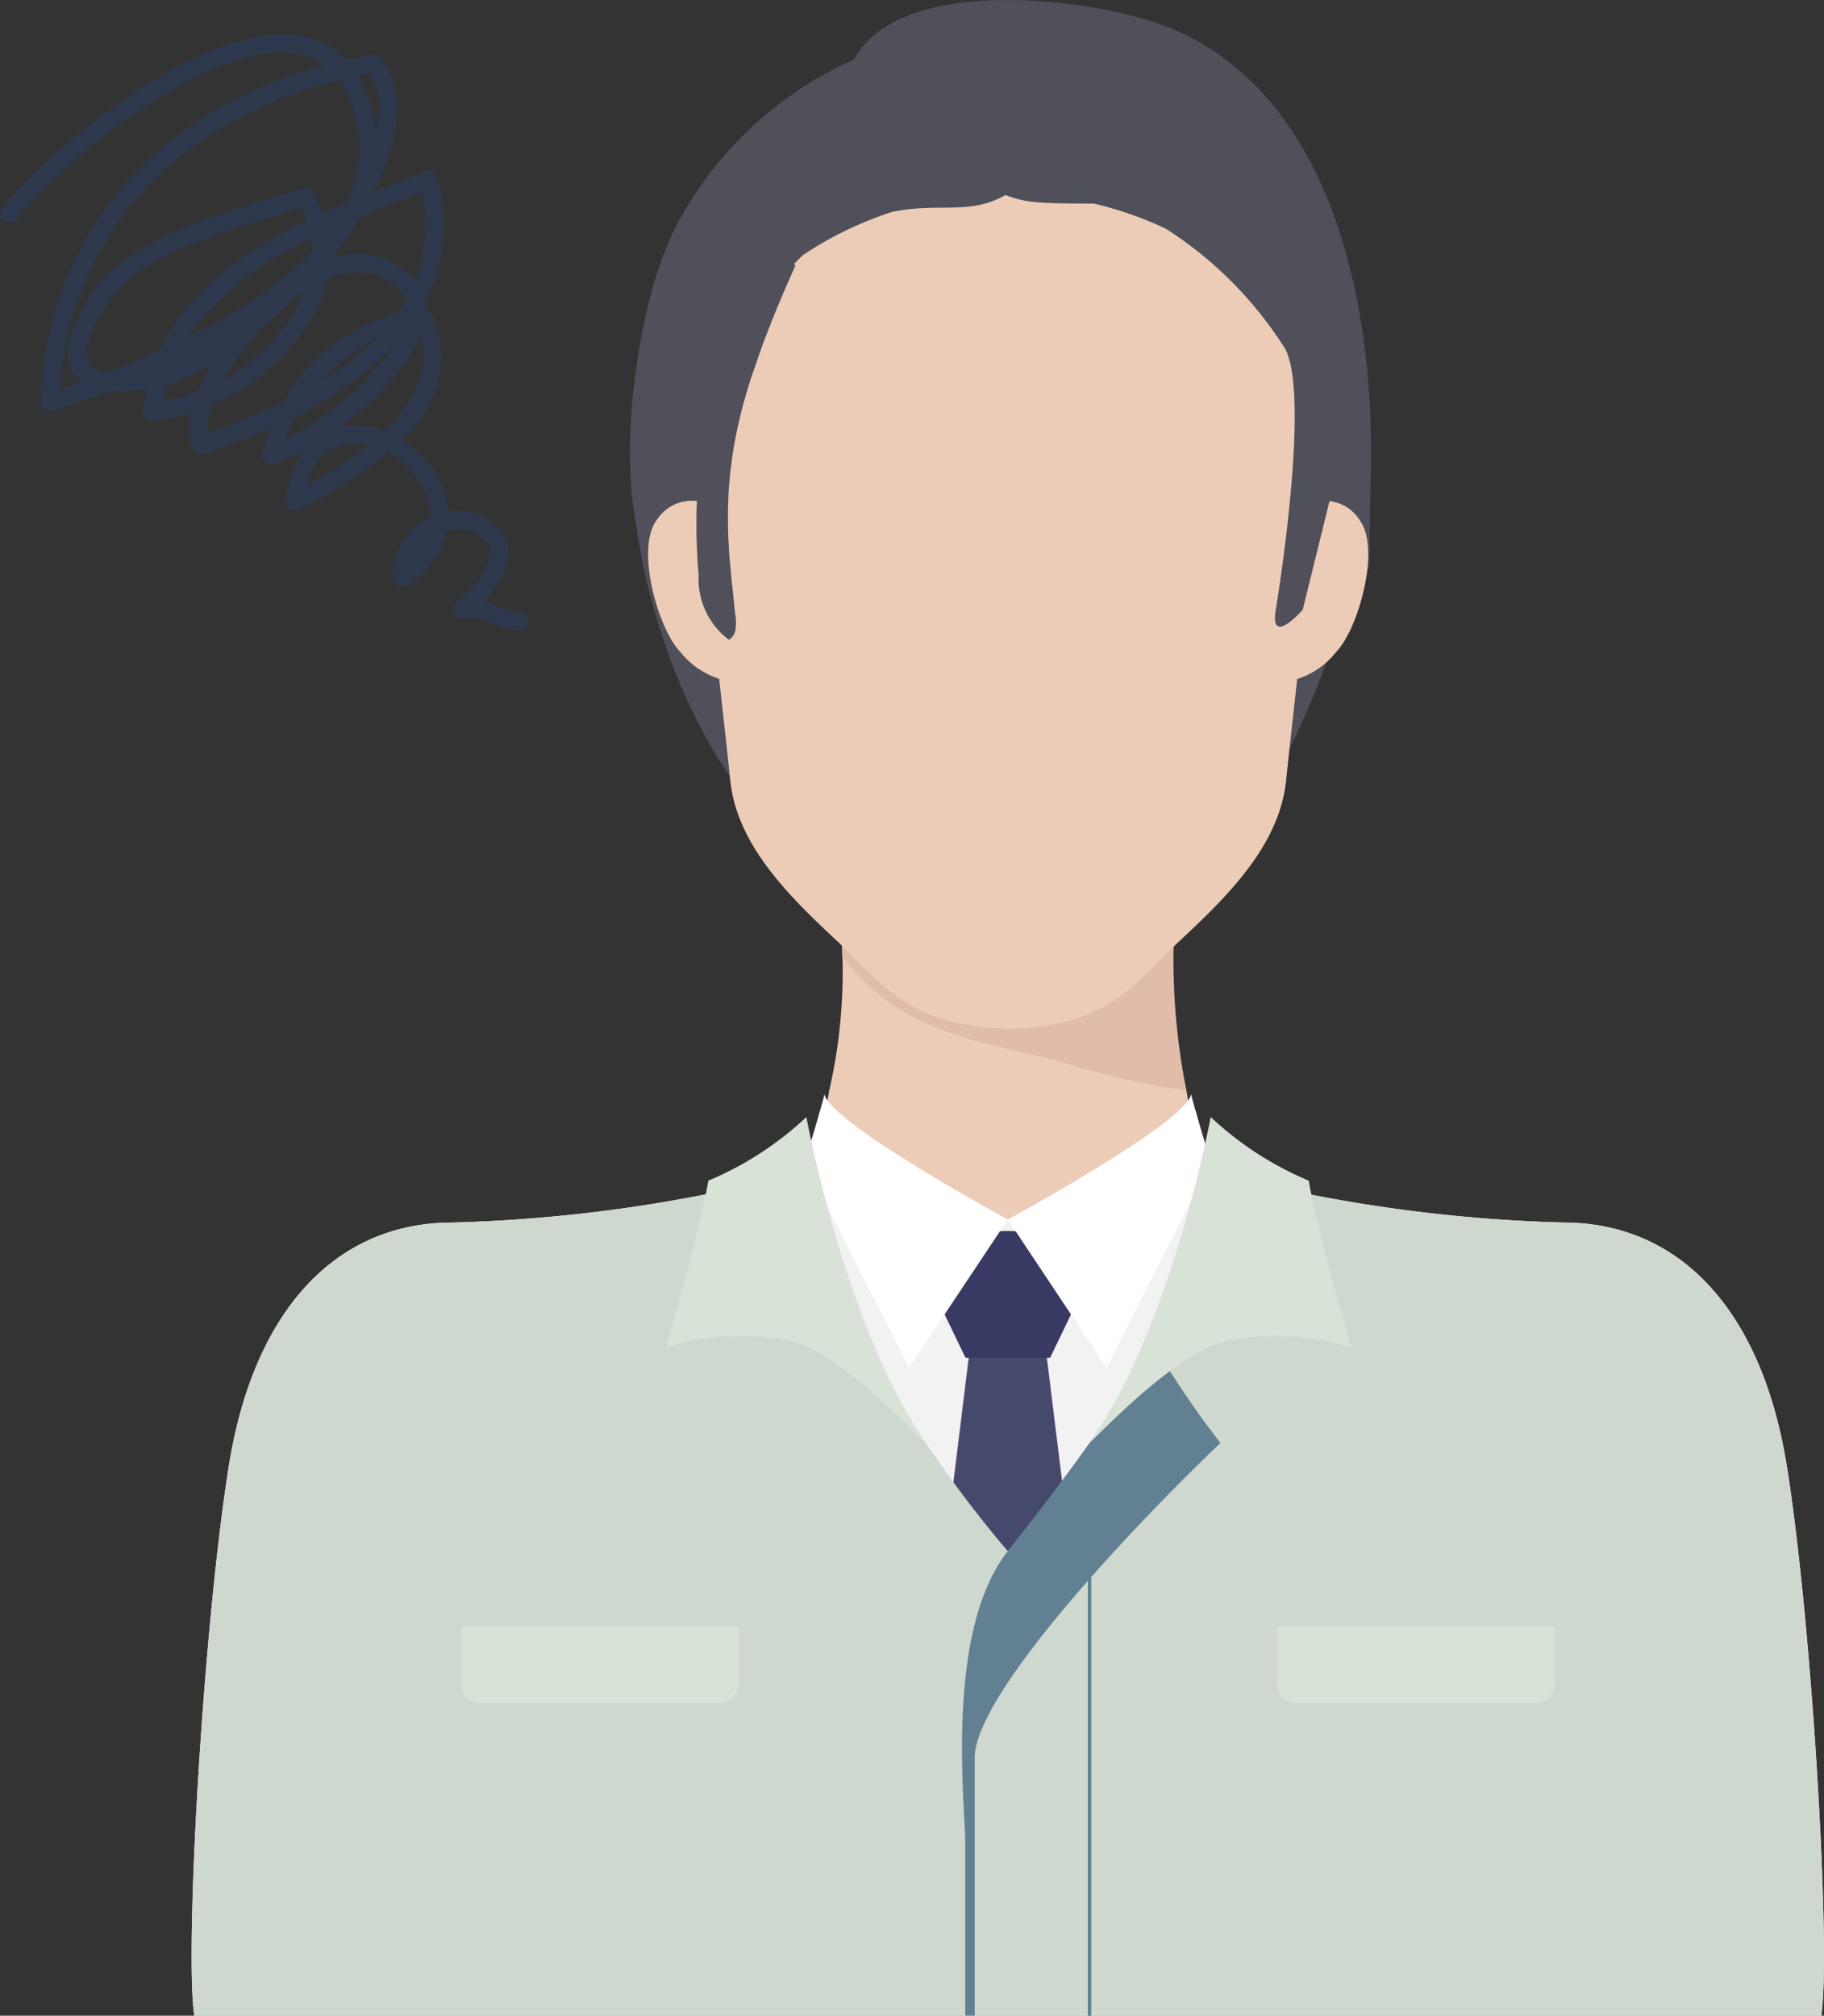
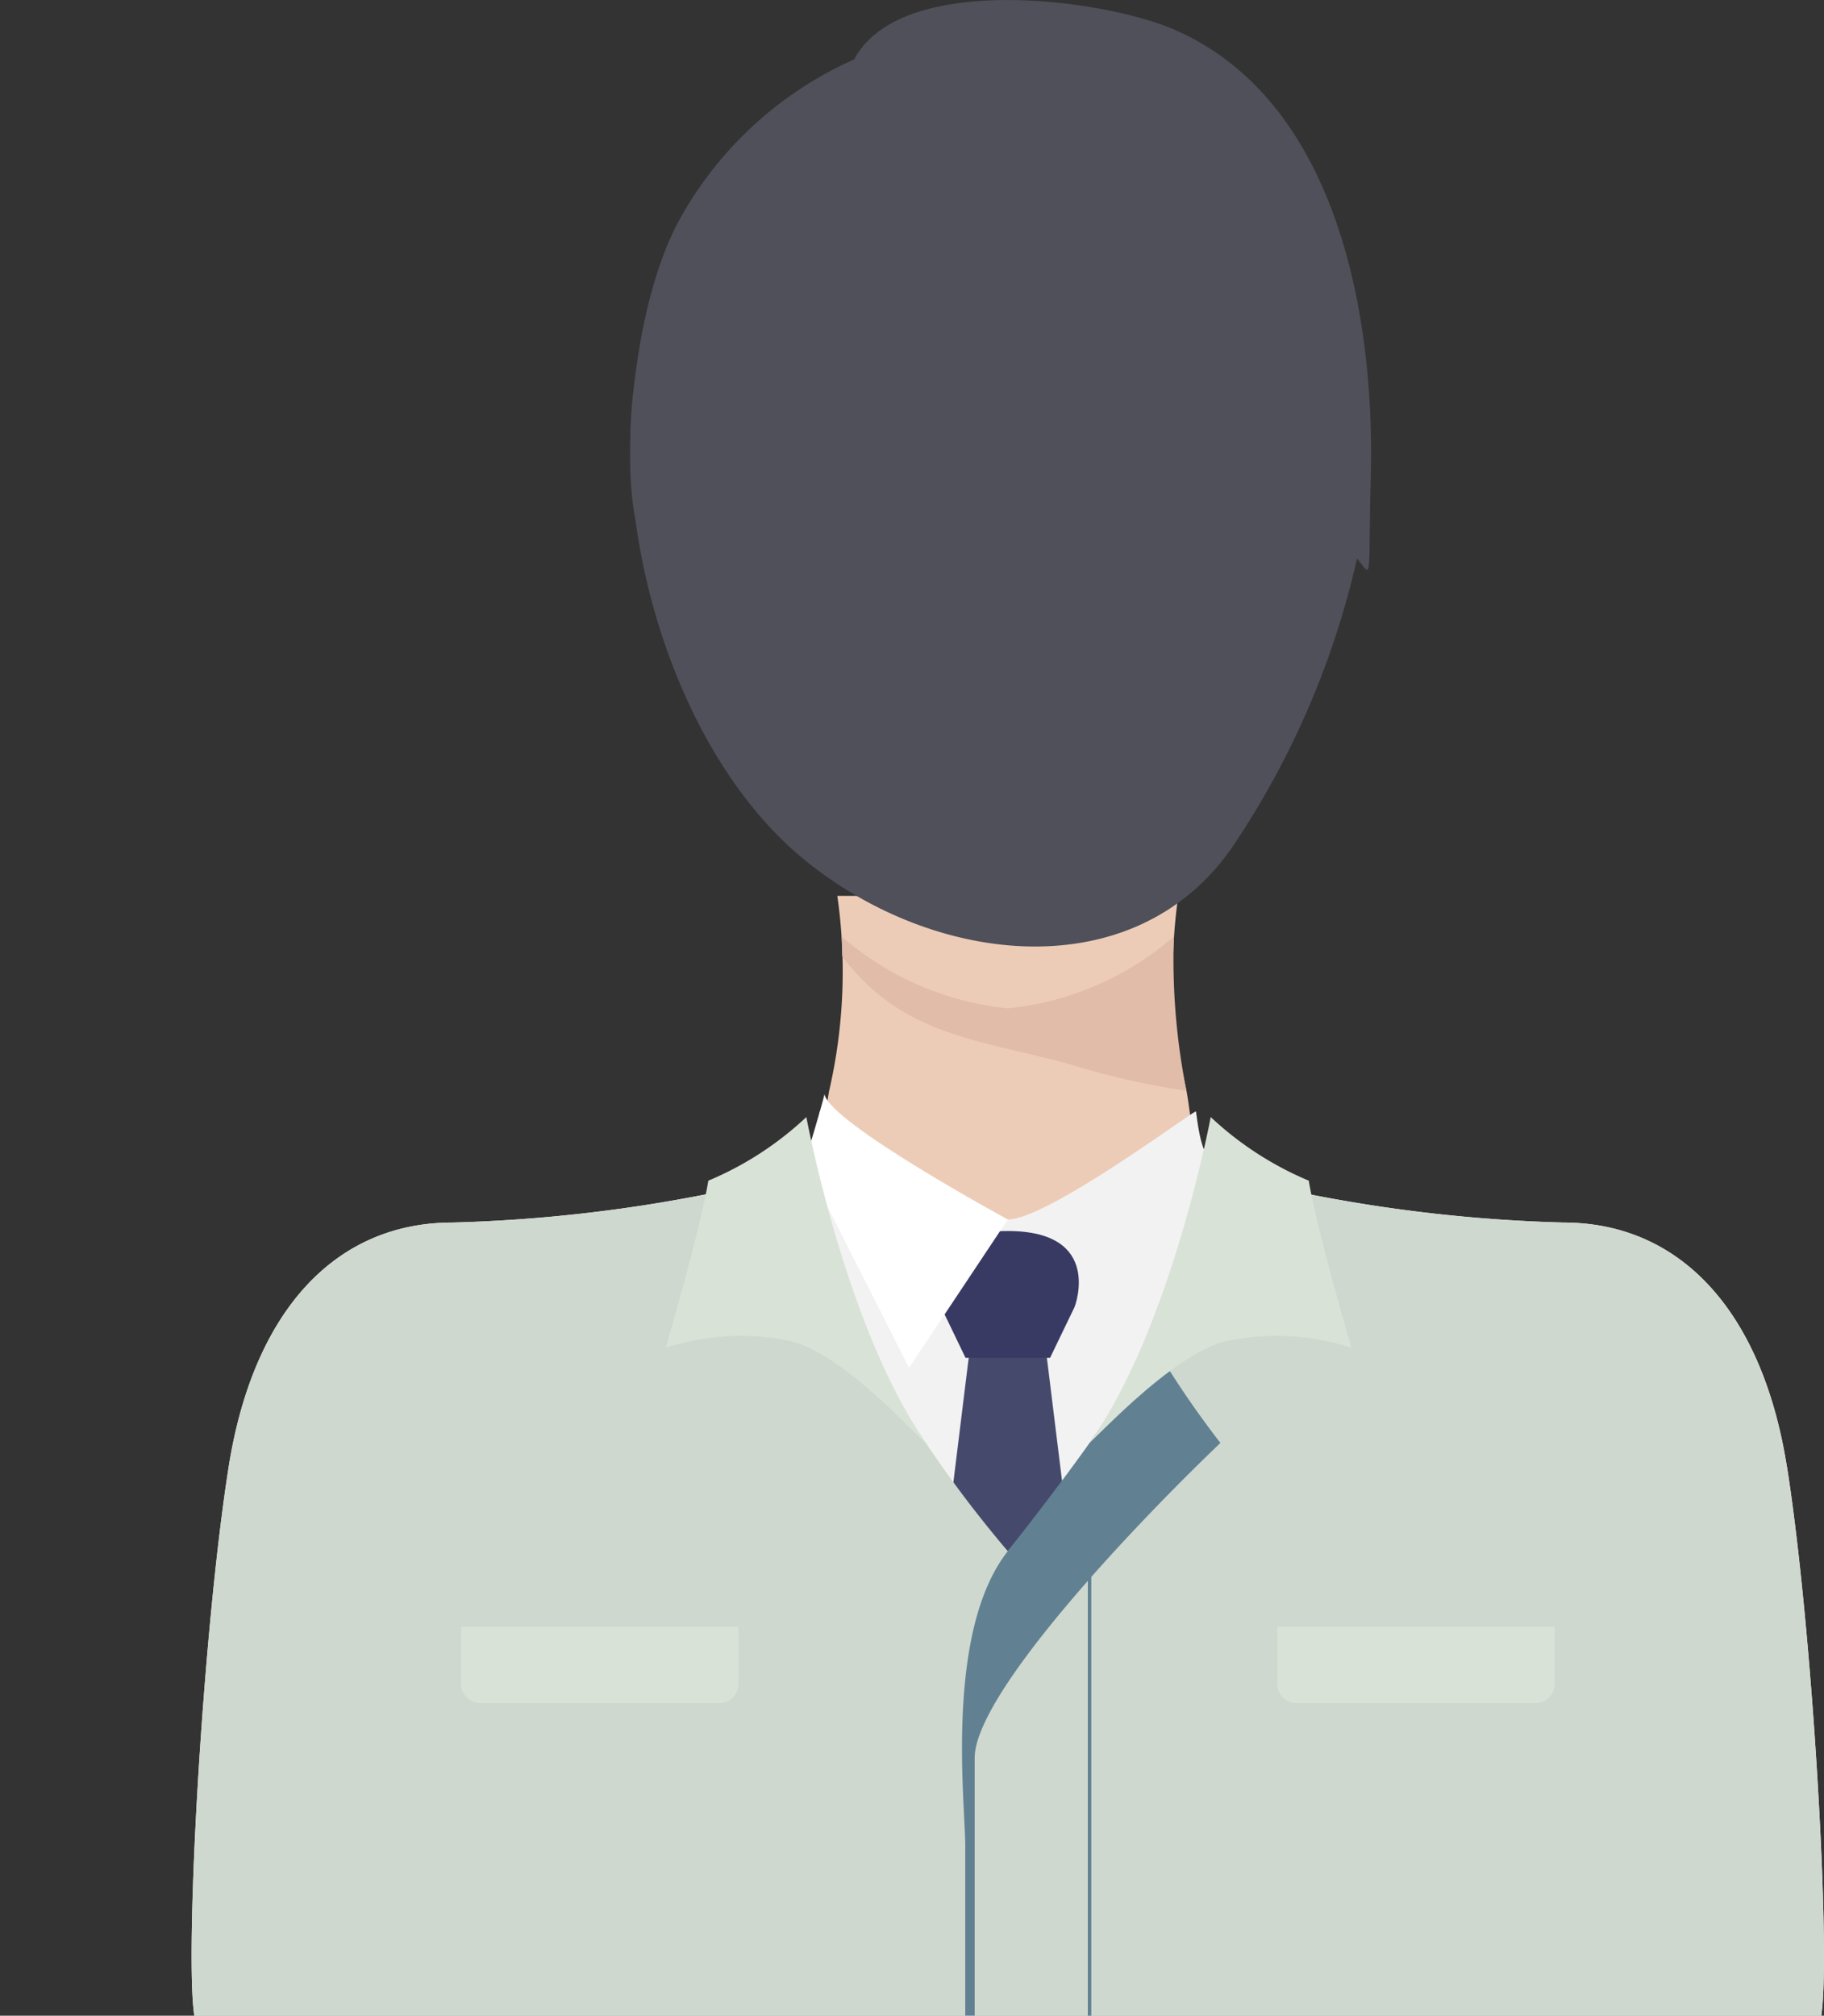
<svg xmlns="http://www.w3.org/2000/svg" width="68" height="75.115" viewBox="0 0 68 75.115">
  <rect x="0" y="0" width="68" height="75.115" fill="#333333" stroke="none" />
  <defs>
    <clipPath id="clip-path">
      <rect id="長方形_205" data-name="長方形 205" width="60.855" height="75.115" fill="none" />
    </clipPath>
    <clipPath id="clip-path-2">
-       <rect id="長方形_1559" data-name="長方形 1559" width="19.699" height="22.215" fill="none" />
-     </clipPath>
+       </clipPath>
  </defs>
  <g id="case_illust1" transform="translate(-143 -1284.957)">
    <g id="グループ_78" data-name="グループ 78" transform="translate(150.144 1284.957)" clip-path="url(#clip-path)">
      <path id="パス_192" data-name="パス 192" d="M59.326,65.753c-.918-5.848-3.981-8.93-8.116-8.93A56.14,56.14,0,0,1,38.7,55.084c-1.378-.554-1.27-2-1.53-3.4a19.852,19.852,0,0,1-.307-7.271H24.152a19.838,19.838,0,0,1-.306,7.271c-.261,1.4-.153,2.845-1.531,3.4a56.126,56.126,0,0,1-12.51,1.739c-4.134,0-7.2,3.082-8.116,8.93S.082,83.192.389,85.906H60.628c.305-2.714-.384-14.305-1.3-20.153" transform="translate(-0.08 -11.027)" fill="#edccb7" />
      <path id="パス_193" data-name="パス 193" d="M42.27,1.12c-2.58-1.136-9.728-2.1-11.769.766A1.685,1.685,0,0,0,30.243,3.5c-4.881,2.463-8.072,6.6-8.28,12.407-.2,5.546,2.139,12.609,6.51,16.159,4.884,3.965,12.263,4.733,15.892-.455a31.725,31.725,0,0,0,4.68-10.8c.595.725.407.954.511-2.991.17-6.346-1.372-14.1-7.286-16.7" transform="translate(-5.597 0)" fill="#4f5059" />
      <path id="パス_194" data-name="パス 194" d="M45.381,52.174a25.027,25.027,0,0,1-.469-5.743,11.16,11.16,0,0,1-6.19,2.674,11.167,11.167,0,0,1-6.191-2.674c0,.083.016.649.019.737,2.353,3.121,5.407,3.1,8.867,4.135a27.871,27.871,0,0,0,3.963.871" transform="translate(-8.294 -11.528)" fill="#e0bca9" />
      <path id="パス_195" data-name="パス 195" d="M59.478,68.367c-.912-5.8-3.955-9.131-8.348-9.131a56.561,56.561,0,0,1-12.423-1.721c-.989-.4-1.116-1.333-1.264-2.416-.013-.1-5.508,4.023-7.015,4.023s-7-4.12-7.016-4.022c-.147,1.083-.274,2.018-1.264,2.415A56.56,56.56,0,0,1,9.725,59.237c-4.394,0-7.437,3.329-8.348,9.131C.429,74.4-.229,85.909.074,88.584l.023.21H60.757l.024-.21c.3-2.678-.356-14.189-1.3-20.217" transform="translate(0 -13.679)" fill="#f2f2f2" />
      <path id="パス_196" data-name="パス 196" d="M43.545,88.737H35.322l2.7-21.931h2.822Z" transform="translate(-9.006 -16.586)" fill="#454a6d" />
      <path id="パス_197" data-name="パス 197" d="M42.426,63.851s1.091-2.826-2.492-2.826-2.491,2.826-2.491,2.826l.916,1.9H41.51Z" transform="translate(-9.507 -15.151)" fill="#383a63" />
      <path id="パス_198" data-name="パス 198" d="M38.251,58.912s-6.638-3.6-6.833-4.667c-.1.447-.731,2.523-.731,2.523l3.884,7.672Z" transform="translate(-7.824 -13.468)" fill="#fff" />
-       <path id="パス_199" data-name="パス 199" d="M40.84,58.912s6.638-3.6,6.834-4.667c.1.447.73,2.523.73,2.523L44.521,64.44Z" transform="translate(-10.413 -13.468)" fill="#fff" />
-       <path id="パス_200" data-name="パス 200" d="M49.369,19.834a1.559,1.559,0,0,0-1.63-.684c.167-1.685.332-3.452.48-5.219A11.446,11.446,0,0,0,42.256,2.826C40.528,2,39.672,1.851,36.48,1.84h-.425c-3.192.011-4.049.158-5.777.986a11.445,11.445,0,0,0-5.962,11.105c.148,1.767.312,3.533.479,5.219a1.556,1.556,0,0,0-1.629.684c-.8,1.048.042,4.058.878,4.917a2.994,2.994,0,0,0,1.448,1c.181,1.642.33,2.96.414,3.787.246,2.412,2.2,4.319,3.914,5.923,1.648,1.544,2.669,3.2,6.235,3.323V38.8l.212,0,.212,0v-.008c3.565-.122,4.586-1.779,6.235-3.323,1.712-1.6,3.668-3.511,3.913-5.923.086-.827.234-2.145.414-3.787a2.989,2.989,0,0,0,1.448-1c.836-.859,1.677-3.869.878-4.917" transform="translate(-5.825 -0.457)" fill="#edccb7" />
      <path id="パス_201" data-name="パス 201" d="M59.478,69.136c-.912-5.8-3.955-9.13-8.348-9.13a56.561,56.561,0,0,1-12.423-1.721,2.026,2.026,0,0,1-.19-.089,44.551,44.551,0,0,1-8.089,14.058,44.582,44.582,0,0,1-8.09-14.058,1.942,1.942,0,0,1-.19.089A56.56,56.56,0,0,1,9.725,60.006c-4.394,0-7.437,3.329-8.348,9.13C.429,75.167-.229,86.678.074,89.353l.023.21H60.757l.024-.21c.3-2.678-.356-14.189-1.3-20.217" transform="translate(0 -14.448)" fill="#cfd8ce" />
      <path id="パス_202" data-name="パス 202" d="M45.608,66.459a35.165,35.165,0,0,0,2.575,3.812c-3.347,3.2-9.161,9.37-9.161,11.74v9.6h-.352V85.272c0-1.581-.771-7.968,1.585-10.966s4.583-5.985,5.352-7.847" transform="translate(-9.829 -16.5)" fill="#618193" />
      <path id="パス_203" data-name="パス 203" d="M49.99,63.732a9.208,9.208,0,0,1,4.7.236c-.529-1.836-1.352-4.8-1.586-6.222a12.264,12.264,0,0,1-3.656-2.371S47.992,63.2,44.931,67.52c.907-.874,3.245-3.3,5.059-3.788" transform="translate(-11.456 -13.748)" fill="#d9e2d7" />
      <path id="パス_204" data-name="パス 204" d="M28.426,63.732a9.21,9.21,0,0,0-4.7.236c.53-1.836,1.352-4.8,1.586-6.222a12.243,12.243,0,0,0,3.655-2.371s1.456,7.906,4.517,12.227c-.907-.872-3.245-3.385-5.058-3.87" transform="translate(-6.049 -13.748)" fill="#d9e2d7" />
      <rect id="長方形_204" data-name="長方形 204" width="0.129" height="17.13" transform="translate(33.411 57.985)" fill="#618193" />
      <path id="パス_205" data-name="パス 205" d="M64.661,82.777a.71.71,0,0,1-.7.712H55.028a.711.711,0,0,1-.7-.712V80.644H64.661Z" transform="translate(-13.85 -20.022)" fill="#d9e2d7" />
      <path id="パス_206" data-name="パス 206" d="M23.821,82.777a.711.711,0,0,1-.706.712H14.186a.71.71,0,0,1-.7-.712V80.644H23.821Z" transform="translate(-3.437 -20.022)" fill="#d9e2d7" />
      <path id="パス_207" data-name="パス 207" d="M48.327,9.149c-.955-3.764-5.908-7.786-12.3-7.786A13.854,13.854,0,0,0,23.74,8.6c-1.772,3.314-2.16,9.394-1.492,11.515.279-.649.506-1.173.712-1.544a11.434,11.434,0,0,1,.352-1.835c-.177.888-.311,1.571-.352,1.835-.162,1.018,1.2.178,1.5-.017,0,.054-.011.109-.013.164-.01.225-.022.447-.032.665,0,.435-.011.858.011,1.254.01.2.018.392.027.579s.029.365.043.537a2.836,2.836,0,0,0,1.124,2.425.491.491,0,0,0,.249-.377,1.708,1.708,0,0,0-.008-.564c-.024-.2-.048-.431-.073-.7s-.069-.569-.092-.9c-.015-.165-.031-.335-.048-.51s-.022-.359-.033-.547c-.028-.375-.022-.768-.028-1.176.007-.2.013-.409.02-.619s.033-.419.048-.631.047-.425.075-.639.058-.428.1-.64c.072-.427.175-.85.274-1.267.115-.414.225-.823.358-1.214s.264-.768.39-1.125.266-.692.384-1,.244-.588.346-.837.2-.47.279-.649c.156-.361.247-.566.247-.566l-.066-.03c.112-.116.226-.231.345-.344a13.426,13.426,0,0,1,3.3-1.6c1.747-.38,2.883.14,4.25-.637.79.308,1.3.31,3.3.321a13.641,13.641,0,0,1,2.668.929,14.447,14.447,0,0,1,4.458,4.484c.875,1.652-.117,8.3-.352,9.721s1.006,0,1.006,0l1.629-6.612a11.471,11.471,0,0,1,.505,3.282l0,.005c.619-5.965.132-6.821-.823-10.584" transform="translate(-5.594 -0.339)" fill="#4f5059" />
    </g>
    <g id="グループ_1764" data-name="グループ 1764" transform="translate(143 1286.238)">
      <g id="グループ_1763" data-name="グループ 1763" clip-path="url(#clip-path-2)">
        <path id="パス_295" data-name="パス 295" d="M19.36,22.215h-.014a2.978,2.978,0,0,1-.885-.229,2.35,2.35,0,0,0-1.175-.219.352.352,0,0,1-.36-.193.339.339,0,0,1,.089-.4c1-.852,1.442-1.668,1.179-2.187a1.4,1.4,0,0,0-1.539-.481,3.559,3.559,0,0,1-1.441,2.031.339.339,0,0,1-.542-.273A2.354,2.354,0,0,1,16.035,18a2.131,2.131,0,0,0-.167-.892,3.166,3.166,0,0,0-1.4-1.528,16.7,16.7,0,0,1-3.319,2.125.339.339,0,0,1-.491-.342,3.868,3.868,0,0,1,.677-1.868,5.983,5.983,0,0,1-1.13.511.338.338,0,0,1-.428-.4,5.82,5.82,0,0,1,.291-.92c-.98.432-1.862.737-2.458.944a.338.338,0,0,1-.429-.2,2.4,2.4,0,0,1-.053-1.321A6.691,6.691,0,0,1,5.7,14.4a.339.339,0,0,1-.366-.375,7.788,7.788,0,0,1,.135-.811,5.809,5.809,0,0,1-1.384.08q-1.015.382-2.131.744a.331.331,0,0,1-.309-.051.339.339,0,0,1-.135-.283c.228-6.173,4.236-10.853,10.6-12.554A2.334,2.334,0,0,0,11.085.721C7.8.168,2.252,4.8.605,6.9a.339.339,0,0,1-.533-.418C1.658,4.466,7.481-.57,11.2.053a2.958,2.958,0,0,1,1.714.9q.492-.108,1-.194A.334.334,0,0,1,14.248.9c.707,1.024.729,2.447.061,4.115-.113.283-.246.569-.395.857.383-.153.762-.3,1.133-.445l.8-.313a.335.335,0,0,1,.279.014.34.34,0,0,1,.174.22,6.473,6.473,0,0,1-.444,4.6,1.824,1.824,0,0,1,.033.388h0a.338.338,0,0,1,.269.207A4.036,4.036,0,0,1,14.978,15.1,3.811,3.811,0,0,1,16.5,16.855a2.907,2.907,0,0,1,.217.949,1.971,1.971,0,0,1,2.085.877c.215.424.359,1.266-.761,2.457a5.258,5.258,0,0,1,.659.211,2.515,2.515,0,0,0,.68.188.338.338,0,0,1-.015.677m-6.146-6.977a1.765,1.765,0,0,0-1.755,1.537A15.775,15.775,0,0,0,13.724,15.3a2.315,2.315,0,0,0-.51-.061m-2.161-1.013a6.487,6.487,0,0,0-.417.873,11.766,11.766,0,0,0,4.2-3.651,12.535,12.535,0,0,1-3.78,2.778M7.9,13.819a2.649,2.649,0,0,0-.163,1.05,26.974,26.974,0,0,0,2.829-1.182,6.938,6.938,0,0,1,4.264-3.3q.167-.237.307-.484a1.932,1.932,0,0,0-1.3-.984,2.337,2.337,0,0,0-1.661.215,5.244,5.244,0,0,1-.5,1.342A7.9,7.9,0,0,1,7.9,13.819m5.307.742a3.142,3.142,0,0,1,1.114.215c1.216-1.159,1.664-2.327,1.358-3.524a9.188,9.188,0,0,1-3,3.364c.061-.014.124-.023.187-.033a2.73,2.73,0,0,1,.344-.023m-7-1.5c-.055.2-.1.4-.139.612a6.572,6.572,0,0,0,1.3-.356,7.078,7.078,0,0,1,.507-1,7.179,7.179,0,0,1-1.664.749M12.654,1.71c-6.1,1.5-10.021,5.8-10.434,11.527q.417-.141.82-.284a1.216,1.216,0,0,1-.279-.286c-.44-.641-.221-1.628.67-3.016C4.658,7.743,7.816,6.793,10.122,6.1c.416-.126.806-.241,1.153-.355a.338.338,0,0,1,.4.157,4.908,4.908,0,0,1,.35.77c.294-.134.591-.263.886-.388.018-.03.037-.06.054-.089A4.749,4.749,0,0,0,13.094,2.6a3.627,3.627,0,0,0-.44-.9m1.372,9.632A6.3,6.3,0,0,0,12,12.9a10.9,10.9,0,0,0,2.027-1.563M9.816,10.9a9.715,9.715,0,0,0-1.475,1.956,6.983,6.983,0,0,0,2.742-2.7,4.559,4.559,0,0,0,.25-.549c-.188.126-.378.266-.569.419-.31.305-.627.6-.948.872m1.395-4.423c-.279.089-.58.178-.893.274C8.112,7.411,5.093,8.32,4,10.017c-.94,1.464-.83,2.049-.681,2.265a.942.942,0,0,0,.675.318q1.031-.393,1.957-.808C6.989,9.54,9.11,8.077,11.409,6.961a4.227,4.227,0,0,0-.2-.486m.359,1.164a11.108,11.108,0,0,0-4.563,3.656A17.06,17.06,0,0,0,11.44,8.307c.056-.066.112-.132.167-.2a3.365,3.365,0,0,0-.037-.47m1.792.524a2.127,2.127,0,0,1,.7.113,3.055,3.055,0,0,1,1.425.9,5.812,5.812,0,0,0,.238-3.283l-.433.169c-.607.237-1.238.481-1.871.746a7.676,7.676,0,0,1-1.076,1.54,3.215,3.215,0,0,1,1.015-.182m-.006-6.612a4.568,4.568,0,0,1,.378.834,6.009,6.009,0,0,1,.291,1.25A3.14,3.14,0,0,0,13.8,1.464c-.15.029-.3.057-.447.087" transform="translate(0 0)" fill="#2e384c" />
      </g>
    </g>
  </g>
</svg>